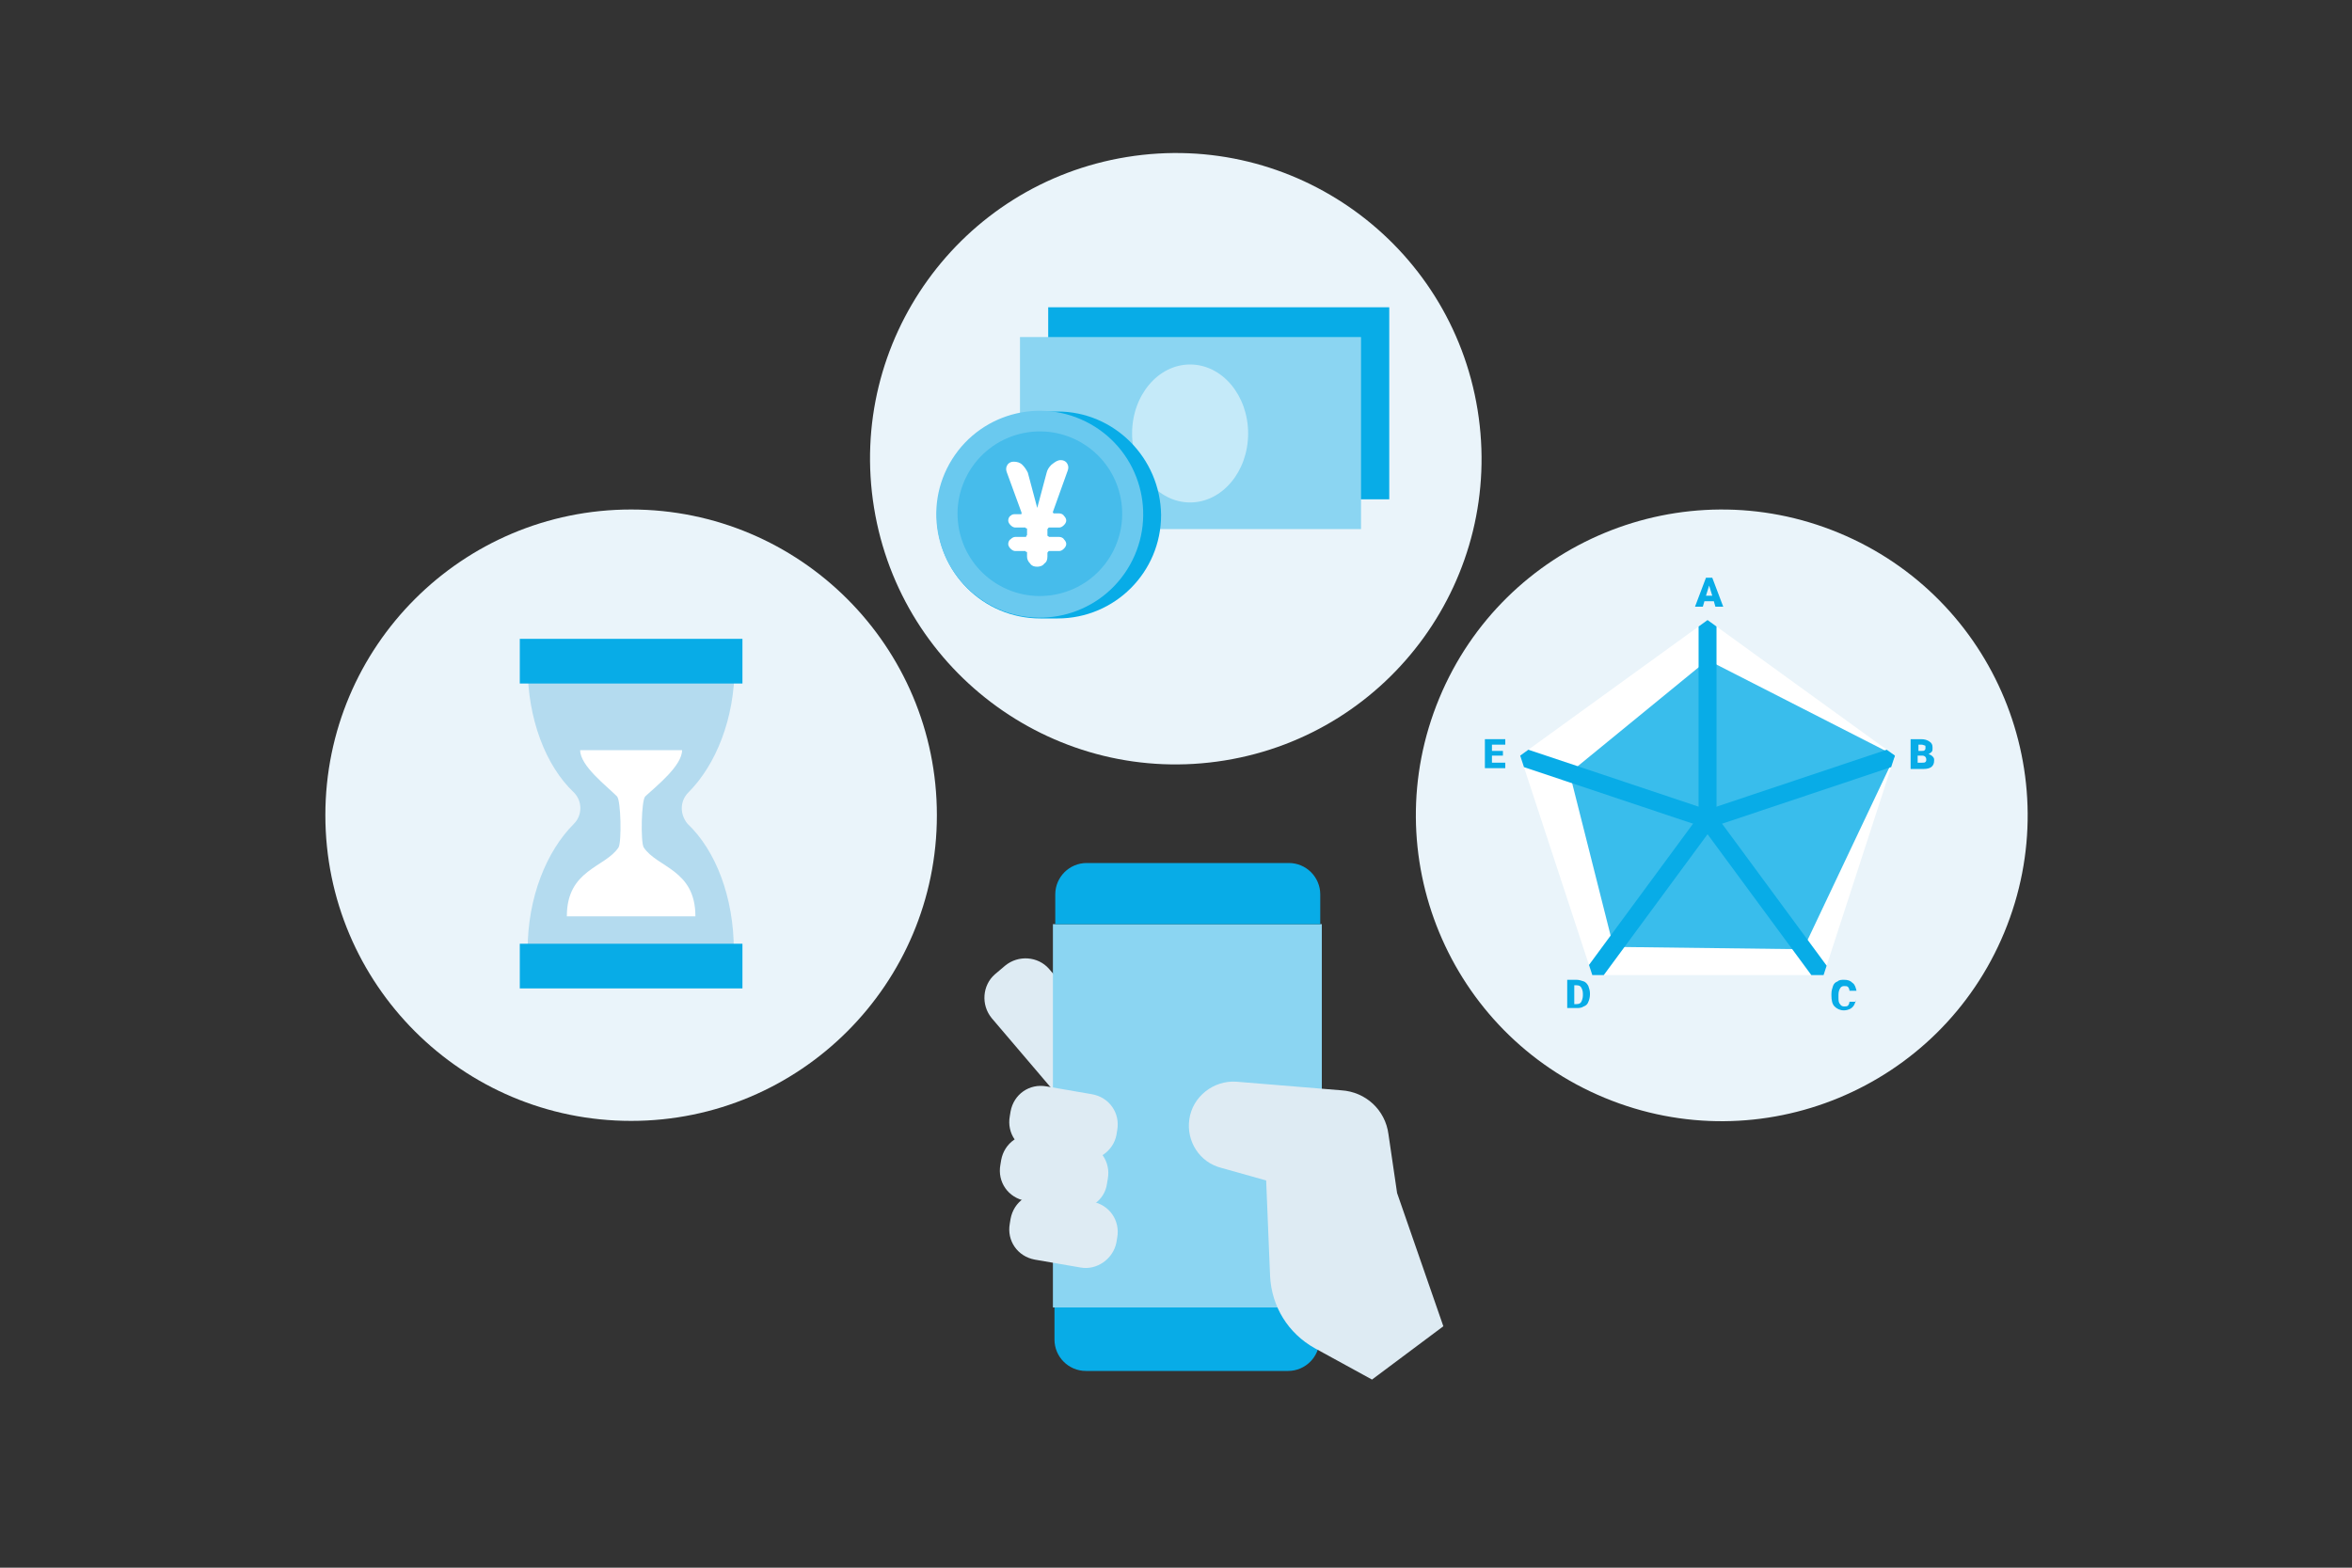
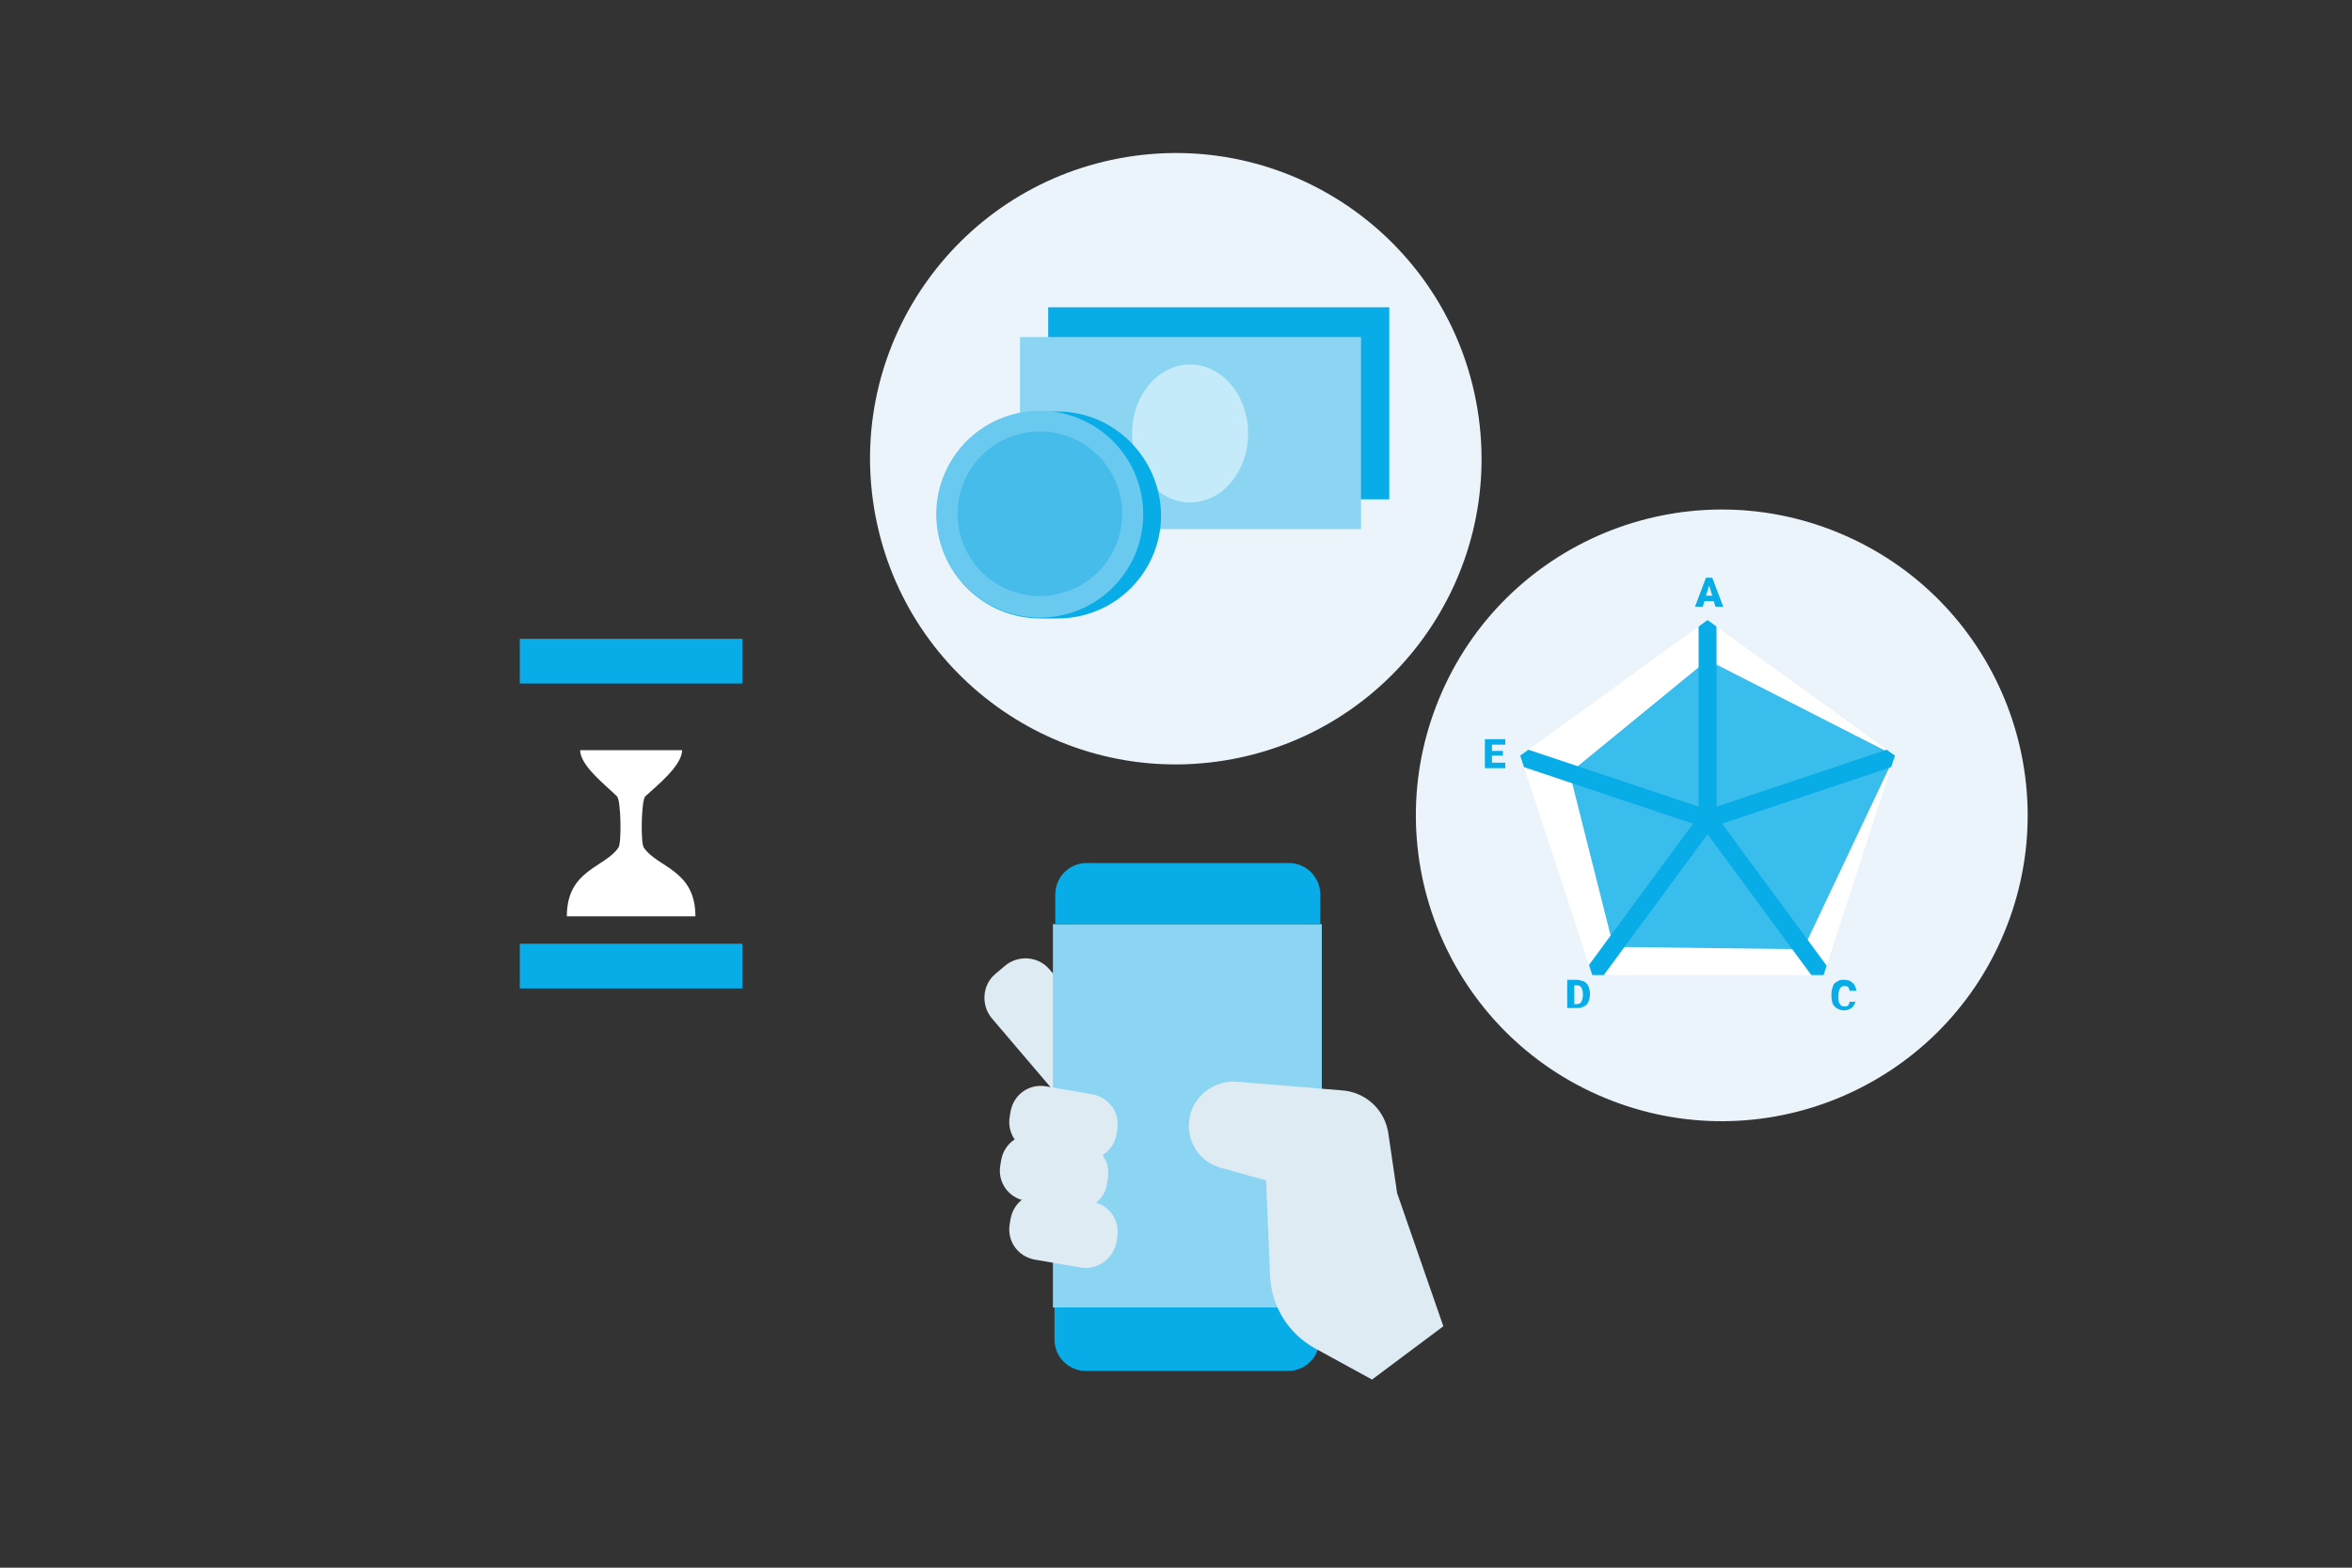
<svg xmlns="http://www.w3.org/2000/svg" xmlns:xlink="http://www.w3.org/1999/xlink" enable-background="new 0 0 300 200" viewBox="0 0 300 200">
  <rect x="0" y="0" width="300" height="200" fill="#333333" stroke="none" />
  <defs>
    <path id="a" d="m217.8 79.1-23.9 17.3 9.2 28h29.5l9.1-28z" />
    <clipPath id="b">
      <use xlink:href="#a" />
    </clipPath>
  </defs>
-   <circle cx="80.5" cy="104" fill="#eaf4fa" r="39" />
  <ellipse cx="150" cy="58.5" fill="#eaf4fa" rx="39" ry="39" transform="matrix(.987 -.16 .16 .987 -7.436 24.783)" />
  <ellipse cx="219.5" cy="104" fill="#eaf4fa" rx="39" ry="39" transform="matrix(.383 -.924 .924 .383 39.449 267.007)" />
  <use fill="#fff" xlink:href="#a" />
  <g clip-path="url(#b)" fill="none" stroke="#08ace7" stroke-miterlimit="10" stroke-width="2.286">
    <path d="m193.3 96.3 24.5 8.2v-26" />
    <path d="m242.3 96.3-24.5 8.2-15.1 20.5" />
    <path d="m232.9 125-15.1-20.5" />
  </g>
  <g fill="#08ace7">
    <path d="m217.8 84.2-17.6 14.4 5.6 22.2 24.2.3 11.7-24.7z" opacity=".8" />
    <path d="m218.6 76.7h-1.2l-.2.7h-1l1.4-3.7h.8l1.4 3.7h-1zm-1-.7h.8l-.4-1.3z" />
-     <path d="m243.7 98v-3.7h1.3c.5 0 .8.1 1.1.3s.4.4.4.8c0 .2 0 .4-.1.5s-.2.2-.4.3c.2.1.3.1.5.3s.2.3.2.5c0 .4-.1.6-.3.8s-.6.3-1 .3h-1.7zm.9-2.2h.5c.2 0 .3 0 .4-.1s.1-.2.1-.3c0-.2 0-.3-.1-.3s-.2-.1-.4-.1h-.4v.8zm0 .6v.9h.6c.2 0 .3 0 .4-.1s.1-.2.1-.3c0-.3-.2-.5-.5-.5z" />
    <path d="m236.7 127.5c0 .3-.1.5-.2.7s-.3.4-.5.5-.5.2-.8.2c-.5 0-.9-.2-1.2-.5s-.4-.8-.4-1.4v-.2c0-.4.1-.7.2-1s.3-.5.6-.6c.2-.2.5-.2.8-.2.5 0 .8.1 1.1.4.3.2.4.6.5 1h-.9c0-.2-.1-.4-.2-.5s-.3-.1-.5-.1-.4.1-.5.3-.2.4-.2.8v.3c0 .4 0 .7.2.9.1.2.3.3.5.3s.4 0 .5-.1.2-.3.2-.5h.8z" />
    <path d="m199.9 128.7v-3.7h1.2c.3 0 .6.1.9.2s.5.4.6.6c.1.3.2.6.2.9v.2c0 .3-.1.7-.2.9-.1.3-.3.5-.6.6-.3.2-.6.2-.9.2h-1.2zm.9-3v2.4h.3c.3 0 .5-.1.6-.3s.2-.5.2-.8v-.2c0-.4-.1-.6-.2-.8s-.3-.3-.6-.3z" />
    <path d="m191.7 96.4h-1.4v.9h1.7v.7h-2.6v-3.7h2.6v.7h-1.7v.8h1.4z" />
    <path d="m133.7 39.2h43.5v24.5h-43.5z" />
  </g>
  <path d="m130.1 43h43.5v24.5h-43.5z" fill="#8bd5f2" />
  <ellipse cx="151.8" cy="55.3" fill="#fff" opacity=".5" rx="7.4" ry="8.8" />
  <path d="m134.9 52.5c-.4 0-1.8 0-2.2 0-7.3 0-13.2 5.9-13.2 13.2s5.9 13.2 13.2 13.2h2.2c7.3 0 13.2-5.9 13.2-13.2-.1-7.3-6-13.2-13.2-13.2z" fill="#08ace7" />
  <ellipse cx="132.7" cy="65.6" fill="#6ac9ef" rx="13.2" ry="13.2" transform="matrix(.531 -.847 .847 .531 6.594 143.167)" />
  <ellipse cx="132.7" cy="65.6" fill="#46bceb" rx="10.5" ry="10.5" transform="matrix(.53 -.848 .848 .53 6.677 143.301)" />
-   <path d="m135.3 58.7c.3 0 .6.1.8.4s.2.6.1.9l-1.9 5.3v.1s.1.1.1.1h.7c.2 0 .5.1.6.3.2.2.3.4.3.6s-.1.4-.3.6-.4.3-.6.3h-1.3s-.1 0-.1.1c0 0-.1.1-.1.1v.8s0 .1.1.1c0 0 .1.1.1.1h1.3c.2 0 .5.1.6.3.2.2.3.4.3.6s-.1.4-.3.6-.4.3-.6.3h-1.3s-.1 0-.1.1c0 0-.1.1-.1.1v.5c0 .4-.1.7-.4.9-.2.3-.6.4-.9.4-.4 0-.7-.1-.9-.4-.3-.3-.4-.6-.4-.9v-.5c0-.1 0-.1-.1-.1s-.1-.1-.1-.1h-1.3c-.2 0-.4-.1-.6-.3s-.3-.4-.3-.6.1-.5.3-.6c.2-.2.4-.3.6-.3h1.3c.1 0 .1 0 .1-.1s.1-.1.1-.1v-.8c0-.1 0-.1-.1-.1s-.1-.1-.1-.1h-1.3c-.2 0-.4-.1-.6-.3s-.3-.4-.3-.6.1-.5.3-.6c.2-.2.4-.2.6-.2h.7c.1 0 .1 0 .1-.1v-.1l-1.9-5.2c-.1-.3-.1-.6.1-.9s.5-.4.8-.4c.4 0 .8.1 1.1.4s.5.6.7 1l1.2 4.5 1.2-4.5c.1-.4.3-.7.6-1 .5-.4.8-.6 1.2-.6z" fill="#fff" />
-   <path d="m87.8 101.1c3.5-3.5 5.9-9.4 5.9-16.1h-26.4c0 6.7 2.3 12.7 5.9 16.1 1.1 1.1 1.1 2.9 0 4-3.5 3.5-5.9 9.4-5.9 16.1h26.3c0-6.7-2.3-12.7-5.9-16.1-1-1.2-1-2.9.1-4z" fill="#b4dbef" />
  <path d="m72.3 116.9h16.4c0-6-4.9-6.2-6.6-8.8-.4-.7-.3-6 .2-6.5 1.4-1.3 4.7-3.9 4.7-5.9h-13c0 2 3.3 4.5 4.7 5.9.5.5.6 5.8.2 6.5-1.7 2.6-6.6 2.8-6.6 8.8z" fill="#fff" />
  <path d="m66.3 81.5h28.4v5.7h-28.4z" fill="#08ace7" />
  <path d="m66.3 120.4h28.4v5.7h-28.4z" fill="#08ace7" />
  <path d="m138 143.4-11.5-13.5c-1.4-1.7-1.2-4.2.4-5.6l1.3-1.1c1.7-1.4 4.2-1.2 5.6.4l11.5 13.5c1.4 1.7 1.2 4.2-.4 5.6l-1.3 1.1c-1.6 1.4-4.1 1.2-5.6-.4z" fill="#deebf3" />
  <path d="m134.3 117.9h34.3v48.9h-34.3z" fill="#8bd5f2" />
  <path d="m168.4 117.9v-3.8c0-2.2-1.8-4-4-4h-25.8c-2.2 0-4 1.8-4 4v3.8z" fill="#08ace7" />
  <path d="m134.5 166.8v4.1c0 2.2 1.8 4 4 4h25.8c2.2 0 4-1.8 4-4v-4.1z" fill="#08ace7" />
  <path d="m184.1 169.2-5.9-17-1.1-7.5c-.4-3.1-2.9-5.4-6-5.6l-13.4-1.1c-2.9-.2-5.6 1.9-6 4.8-.4 2.8 1.3 5.5 4.1 6.2l5.7 1.6.5 12.2c.2 3.9 2.3 7.3 5.7 9.2l7.3 4z" fill="#deebf3" />
  <path d="m137.8 148-5.8-1c-2.2-.4-3.6-2.4-3.2-4.6l.1-.6c.4-2.2 2.4-3.6 4.6-3.2l5.8 1c2.2.4 3.6 2.4 3.2 4.6l-.1.6c-.4 2.1-2.5 3.5-4.6 3.2z" fill="#deebf3" />
  <path d="m136.6 154.2-5.8-1c-2.2-.4-3.6-2.4-3.2-4.6l.1-.6c.4-2.2 2.4-3.6 4.6-3.2l5.8 1c2.2.4 3.6 2.4 3.2 4.6l-.1.6c-.3 2.2-2.4 3.6-4.6 3.2z" fill="#deebf3" />
  <path d="m137.8 161.7-5.8-1c-2.2-.4-3.6-2.4-3.2-4.6l.1-.6c.4-2.2 2.4-3.6 4.6-3.2l5.8 1c2.2.4 3.6 2.4 3.2 4.6l-.1.6c-.4 2.1-2.5 3.6-4.6 3.2z" fill="#deebf3" />
</svg>